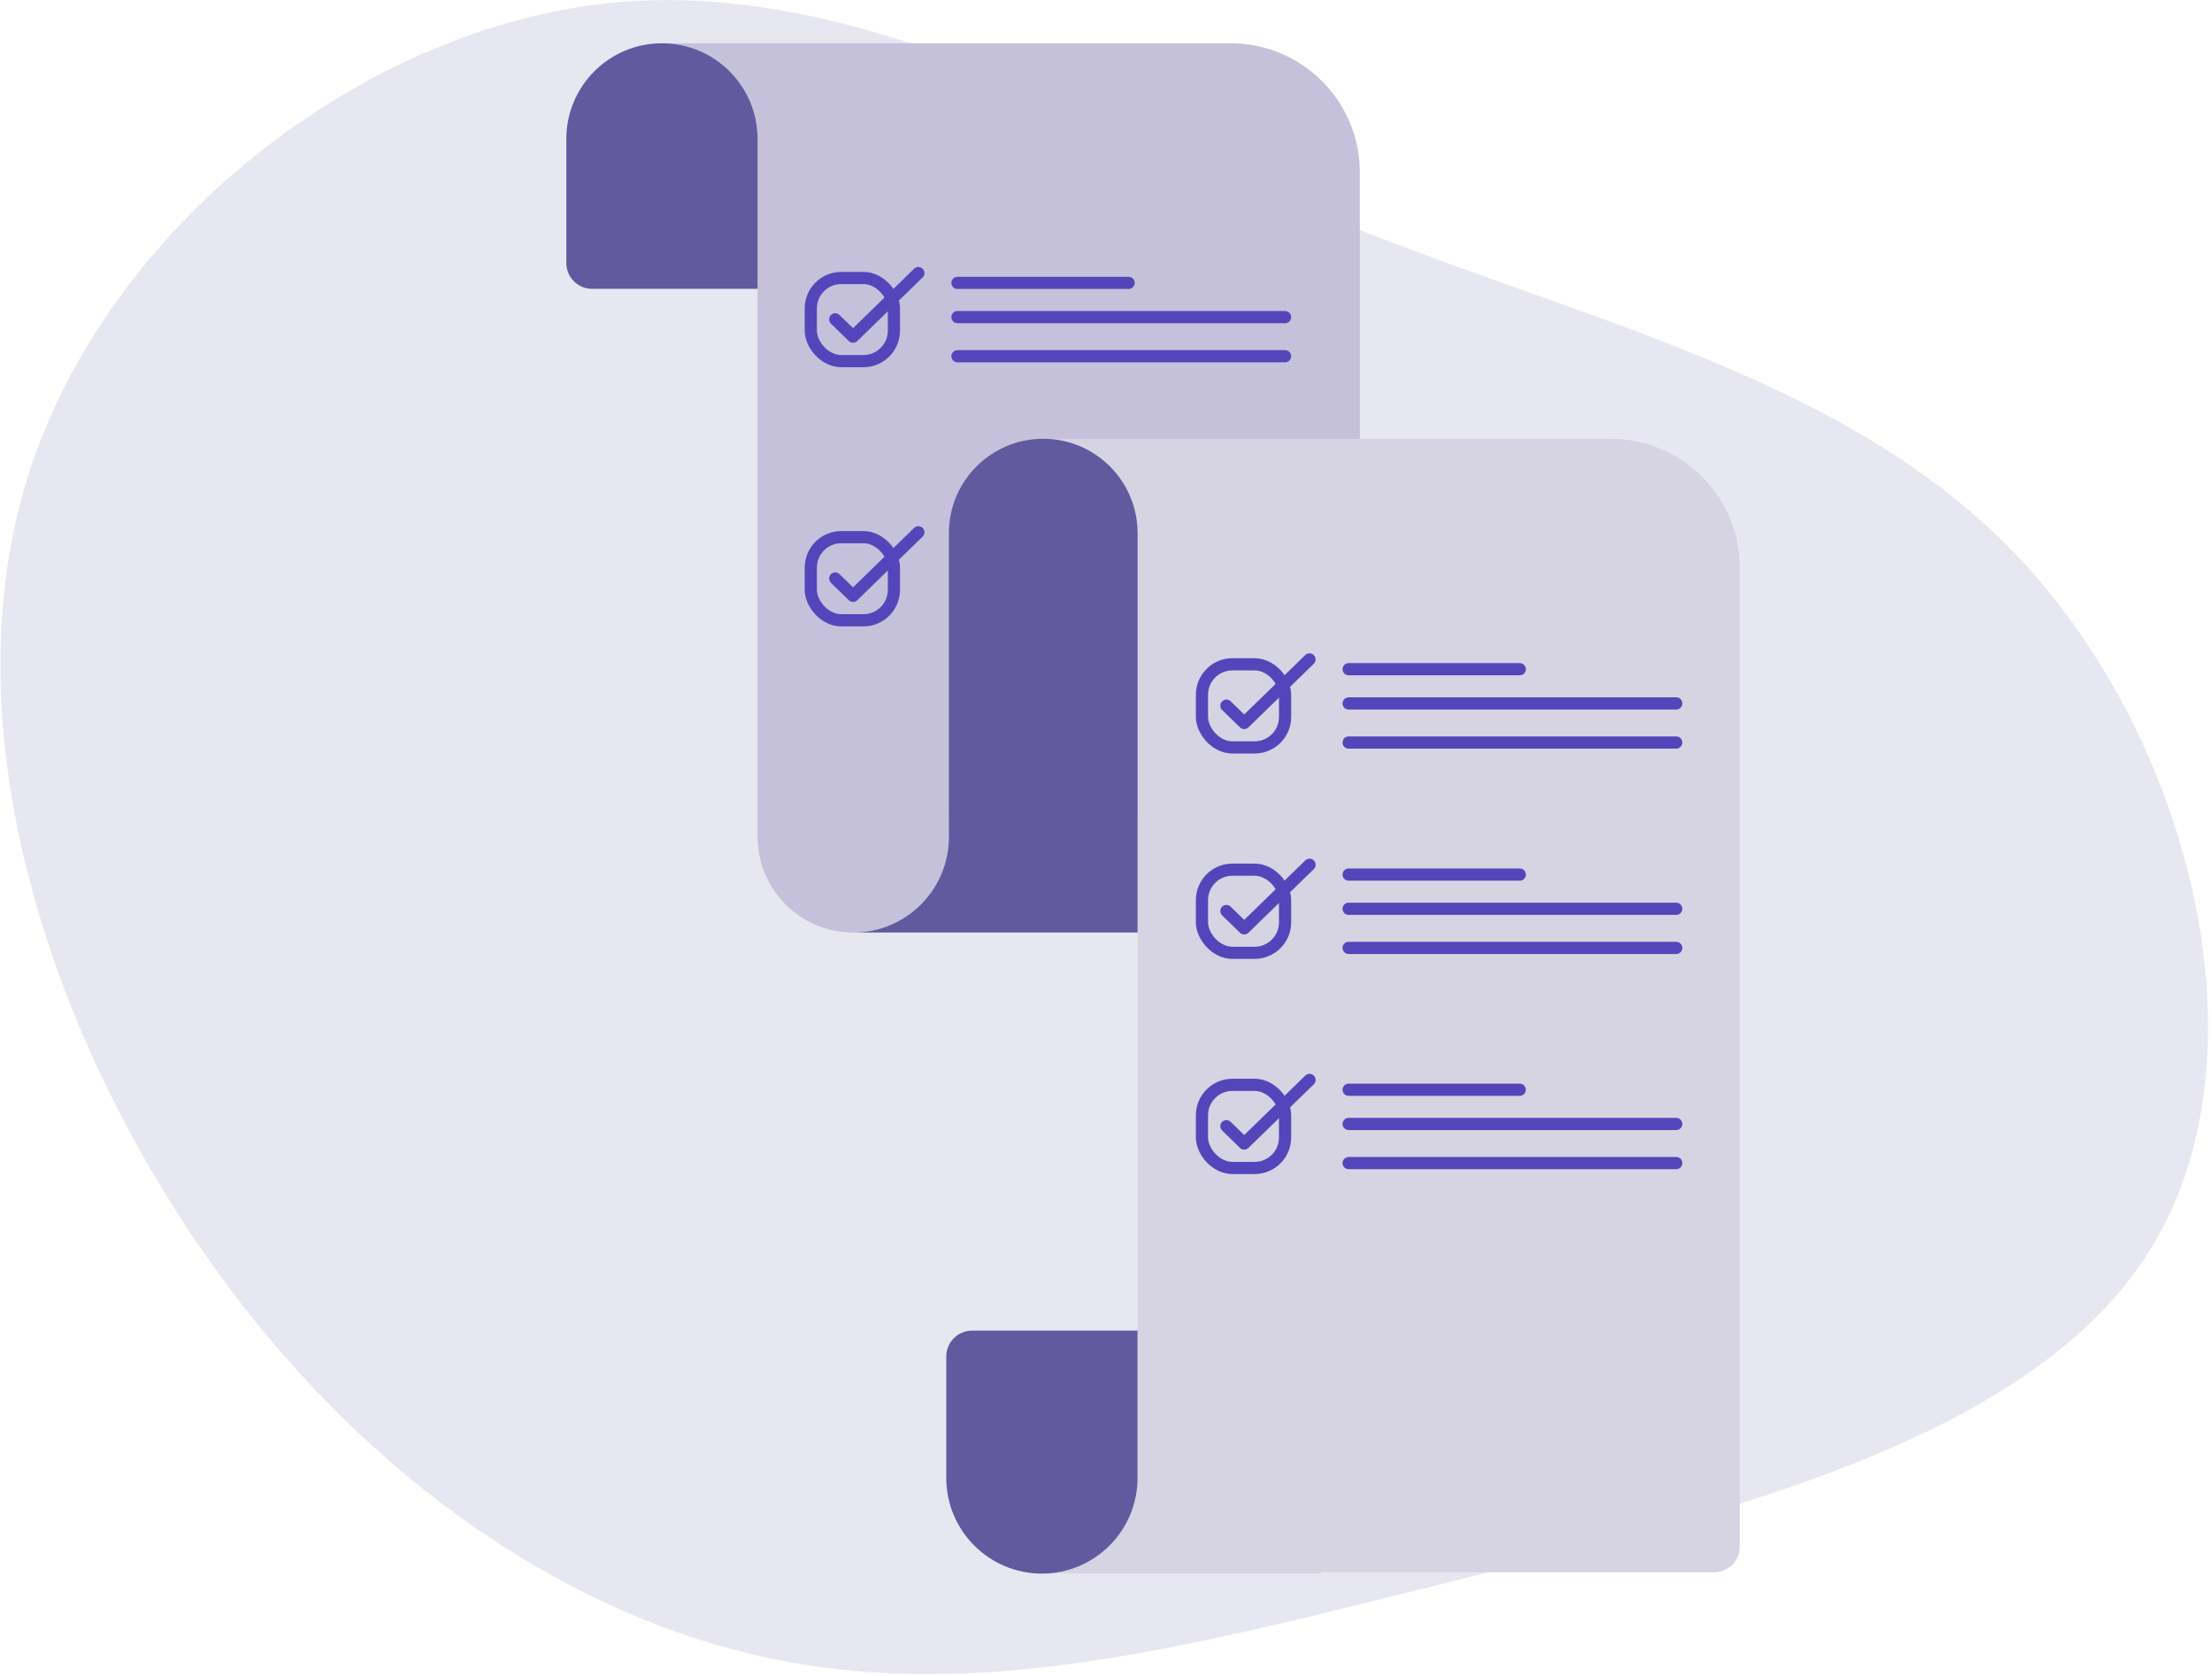
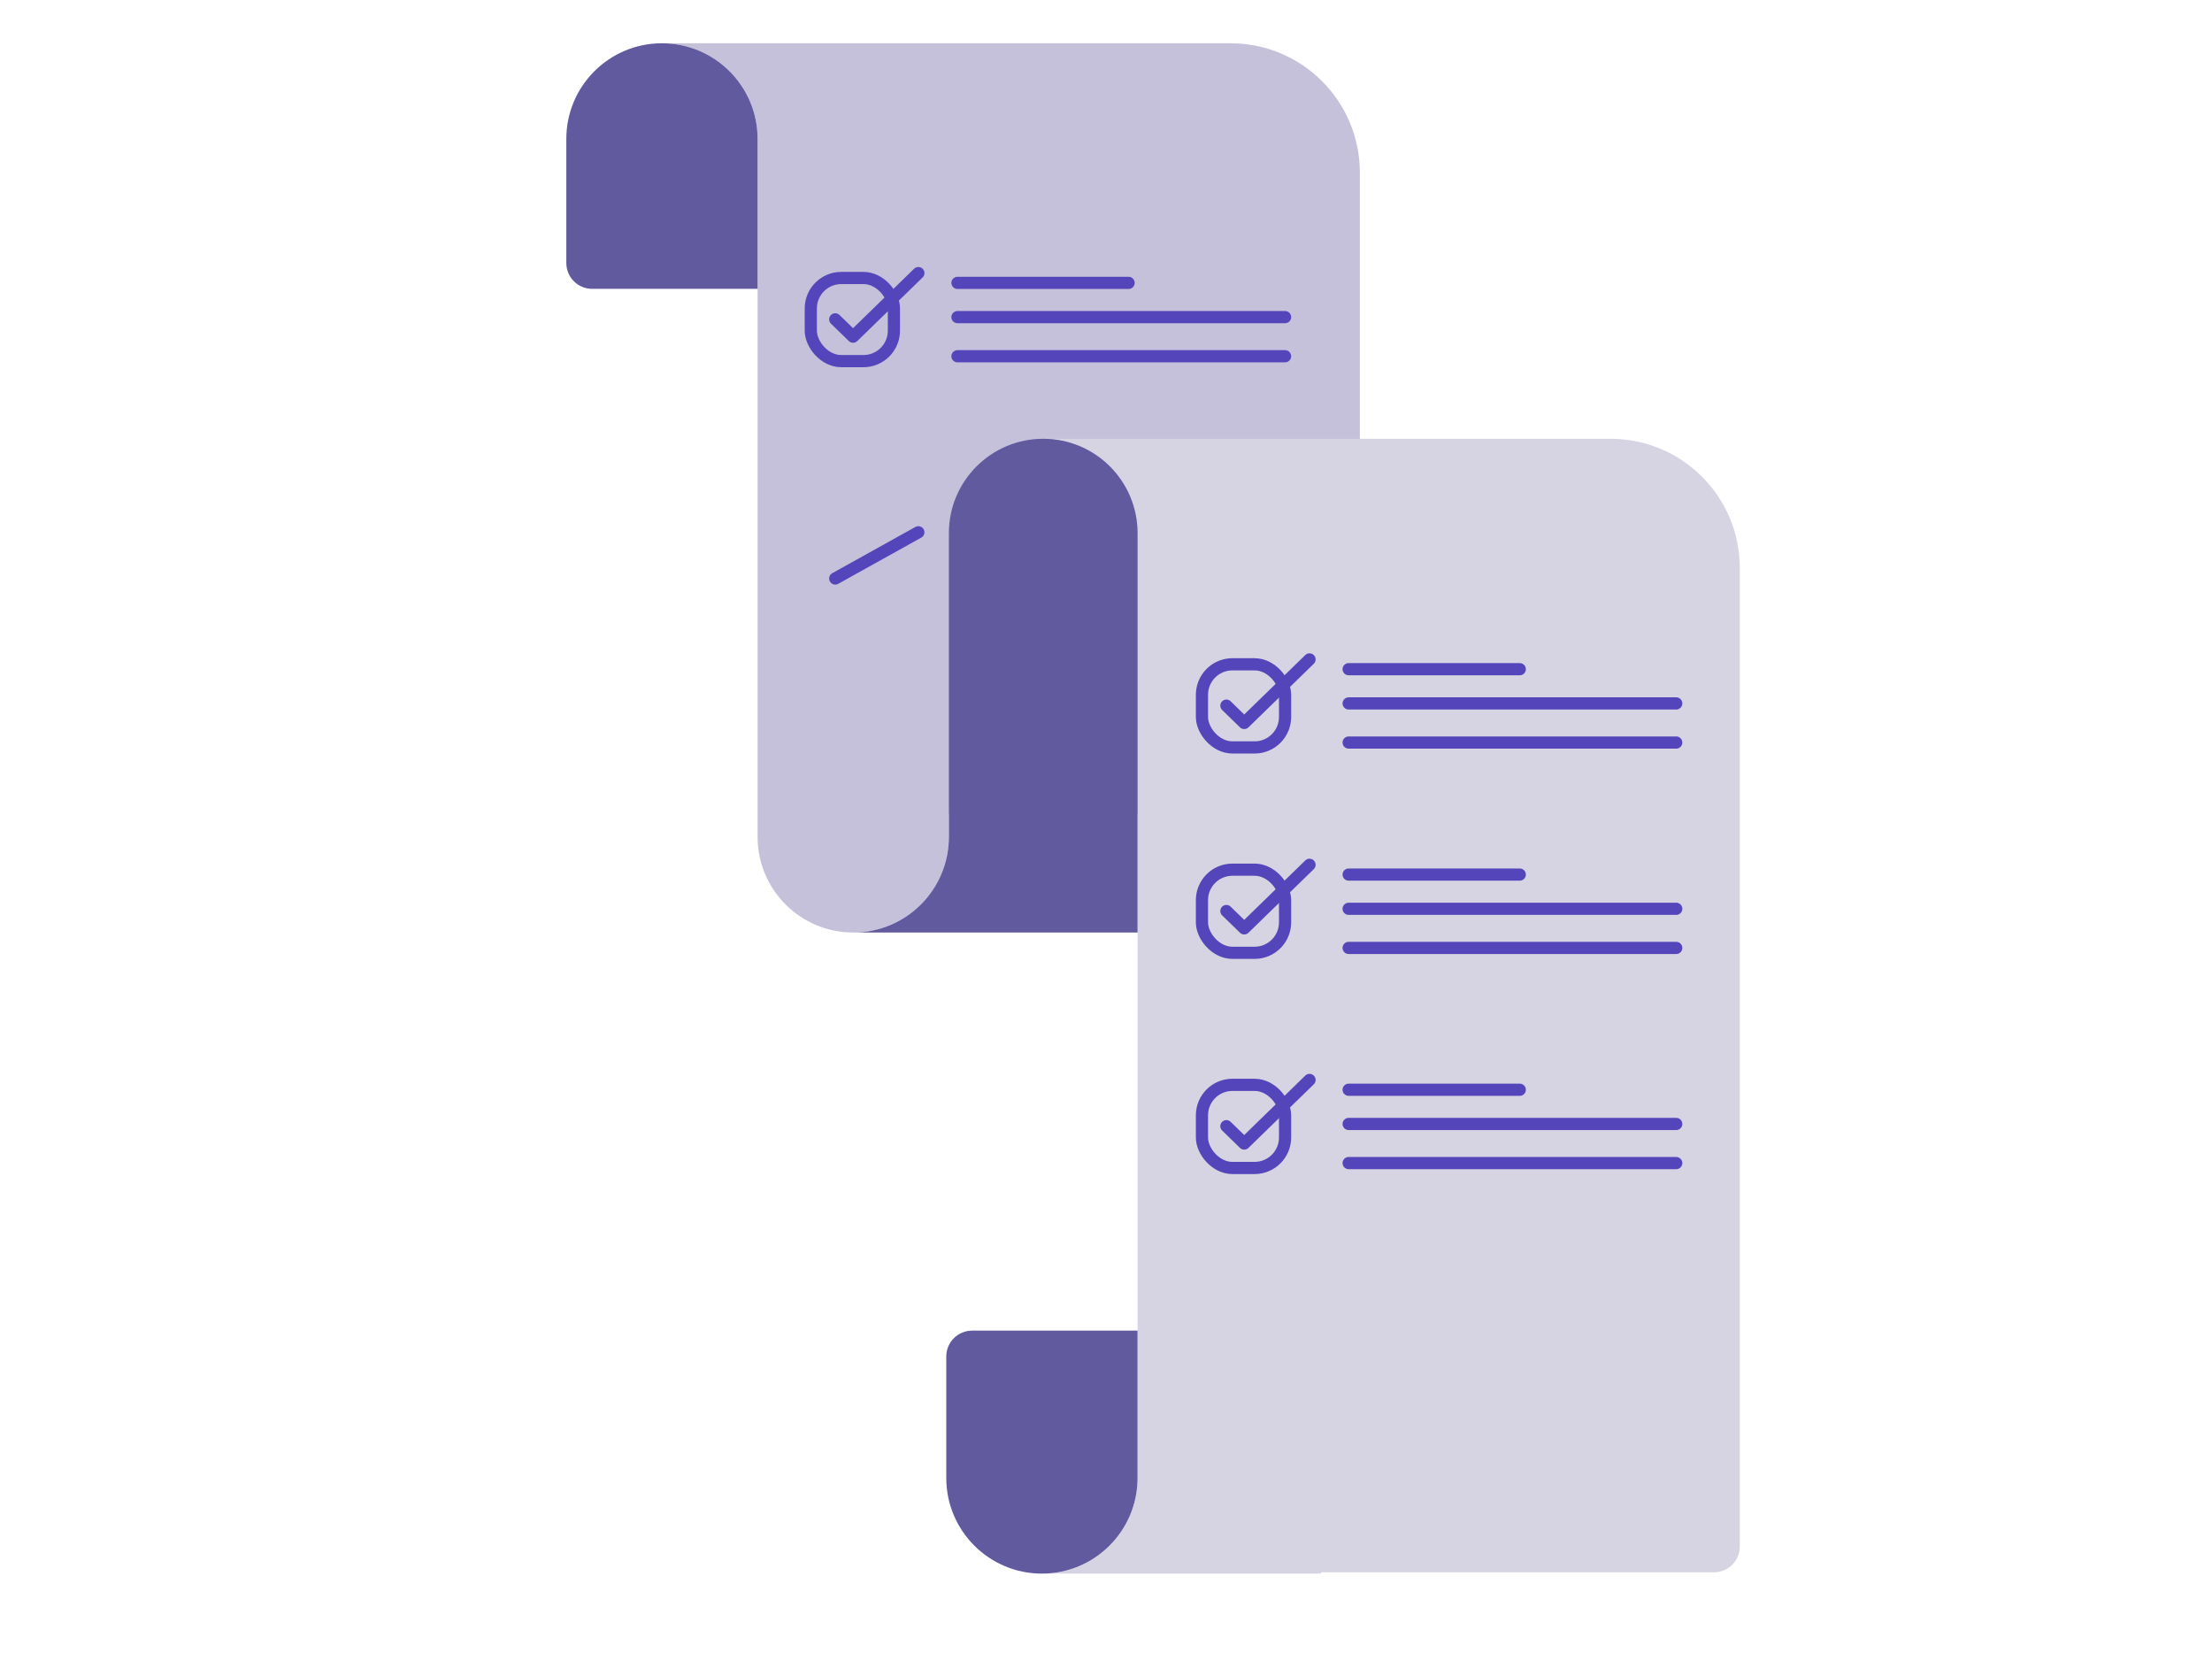
<svg xmlns="http://www.w3.org/2000/svg" width="363" height="275" viewBox="0 0 363 275" fill="none">
-   <path d="M332.009 92.259C359.713 122.248 372.395 173.184 353.046 204.754C333.792 236.281 282.601 248.398 239.482 259.194C196.39 269.922 161.344 279.397 126.751 272.179C92.065 265.003 57.832 241.134 32.769 204.57C7.68 168.073 -8.28 118.787 4.664 77.927C17.609 37.066 59.432 4.7 99.978 0.505C140.455 -3.716 179.586 20.208 220.583 36.717C261.58 53.226 304.305 62.269 332.009 92.259Z" fill="#E7E7F2" />
  <path d="M223.157 28.308C223.157 16.595 213.661 7.1 201.948 7.1H108.631C117.299 7.1 124.325 14.127 124.325 22.794V137.32C124.325 145.988 131.352 153.014 140.02 153.014C148.687 153.014 155.714 145.988 155.714 137.32V133.502H223.157V28.308Z" fill="#C5C1DA" />
  <path d="M108.631 7.1H108.207V7.106C108.348 7.102 108.489 7.1 108.631 7.1Z" fill="#C5C1DA" />
  <path d="M124.324 22.794C124.324 14.127 117.297 7.1 108.63 7.1C99.962 7.1 92.936 14.127 92.936 22.794V43.154C92.936 45.497 94.835 47.396 97.177 47.396H124.324V22.794Z" fill="#615A9F" />
  <path d="M264.302 71.998C276.014 71.998 285.51 81.493 285.51 93.206V253.754C285.51 256.097 283.611 257.996 281.269 257.996H216.795V258.208H170.985H170.561V258.202C170.701 258.206 170.843 258.208 170.985 258.208C179.652 258.208 186.679 251.181 186.679 242.514V87.692C186.679 79.024 179.652 71.998 170.985 71.998C170.937 71.998 170.89 71.998 170.843 71.998C170.749 71.999 170.654 71.999 170.561 71.998H170.985H264.302Z" fill="#D6D4E2" />
  <path d="M186.678 218.336V242.514C186.678 251.181 179.651 258.208 170.983 258.208C162.316 258.208 155.289 251.181 155.289 242.514V222.578C155.289 220.235 157.188 218.336 159.531 218.336H186.678Z" fill="#615A9F" />
  <path d="M155.716 87.48C155.716 78.929 162.647 71.998 171.198 71.998C179.748 71.998 186.68 78.929 186.68 87.48V153.014H140.021C148.689 153.014 155.716 145.987 155.716 137.32V87.48Z" fill="#615A9F" />
  <rect x="197.246" y="109.003" width="13.641" height="13.641" rx="5" stroke="#5446BA" stroke-width="2" />
  <path d="M201.258 115.787L204.181 118.632L214.898 108.201" stroke="#5446BA" stroke-width="2" stroke-linecap="round" stroke-linejoin="round" />
  <path d="M221.318 115.422H275.078" stroke="#5446BA" stroke-width="2" stroke-linecap="round" stroke-linejoin="round" />
  <path d="M221.318 121.841H275.078" stroke="#5446BA" stroke-width="2" stroke-linecap="round" stroke-linejoin="round" />
  <path d="M221.318 109.806H249.402" stroke="#5446BA" stroke-width="2" stroke-linecap="round" stroke-linejoin="round" />
  <rect x="133.055" y="45.615" width="13.641" height="13.641" rx="5" stroke="#5446BA" stroke-width="2" />
  <path d="M137.066 52.399L139.989 55.243L150.707 44.812" stroke="#5446BA" stroke-width="2" stroke-linecap="round" stroke-linejoin="round" />
  <path d="M157.125 52.034H210.885" stroke="#5446BA" stroke-width="2" stroke-linecap="round" stroke-linejoin="round" />
  <path d="M157.125 58.453H210.885" stroke="#5446BA" stroke-width="2" stroke-linecap="round" stroke-linejoin="round" />
  <path d="M157.125 46.417H185.208" stroke="#5446BA" stroke-width="2" stroke-linecap="round" stroke-linejoin="round" />
-   <rect x="133.055" y="88.141" width="13.641" height="13.641" rx="5" stroke="#5446BA" stroke-width="2" />
-   <path d="M137.066 94.925L139.989 97.77L150.707 87.339" stroke="#5446BA" stroke-width="2" stroke-linecap="round" stroke-linejoin="round" />
+   <path d="M137.066 94.925L150.707 87.339" stroke="#5446BA" stroke-width="2" stroke-linecap="round" stroke-linejoin="round" />
  <rect x="197.246" y="142.703" width="13.641" height="13.641" rx="5" stroke="#5446BA" stroke-width="2" />
  <path d="M201.258 149.487L204.181 152.332L214.898 141.901" stroke="#5446BA" stroke-width="2" stroke-linecap="round" stroke-linejoin="round" />
  <path d="M221.318 149.122H275.078" stroke="#5446BA" stroke-width="2" stroke-linecap="round" stroke-linejoin="round" />
  <path d="M221.318 155.541H275.078" stroke="#5446BA" stroke-width="2" stroke-linecap="round" stroke-linejoin="round" />
  <path d="M221.318 143.506H249.402" stroke="#5446BA" stroke-width="2" stroke-linecap="round" stroke-linejoin="round" />
  <rect x="197.246" y="178.008" width="13.641" height="13.641" rx="5" stroke="#5446BA" stroke-width="2" />
  <path d="M201.258 184.792L204.181 187.637L214.898 177.206" stroke="#5446BA" stroke-width="2" stroke-linecap="round" stroke-linejoin="round" />
  <path d="M221.318 184.427H275.078" stroke="#5446BA" stroke-width="2" stroke-linecap="round" stroke-linejoin="round" />
  <path d="M221.318 190.846H275.078" stroke="#5446BA" stroke-width="2" stroke-linecap="round" stroke-linejoin="round" />
  <path d="M221.318 178.811H249.402" stroke="#5446BA" stroke-width="2" stroke-linecap="round" stroke-linejoin="round" />
</svg>